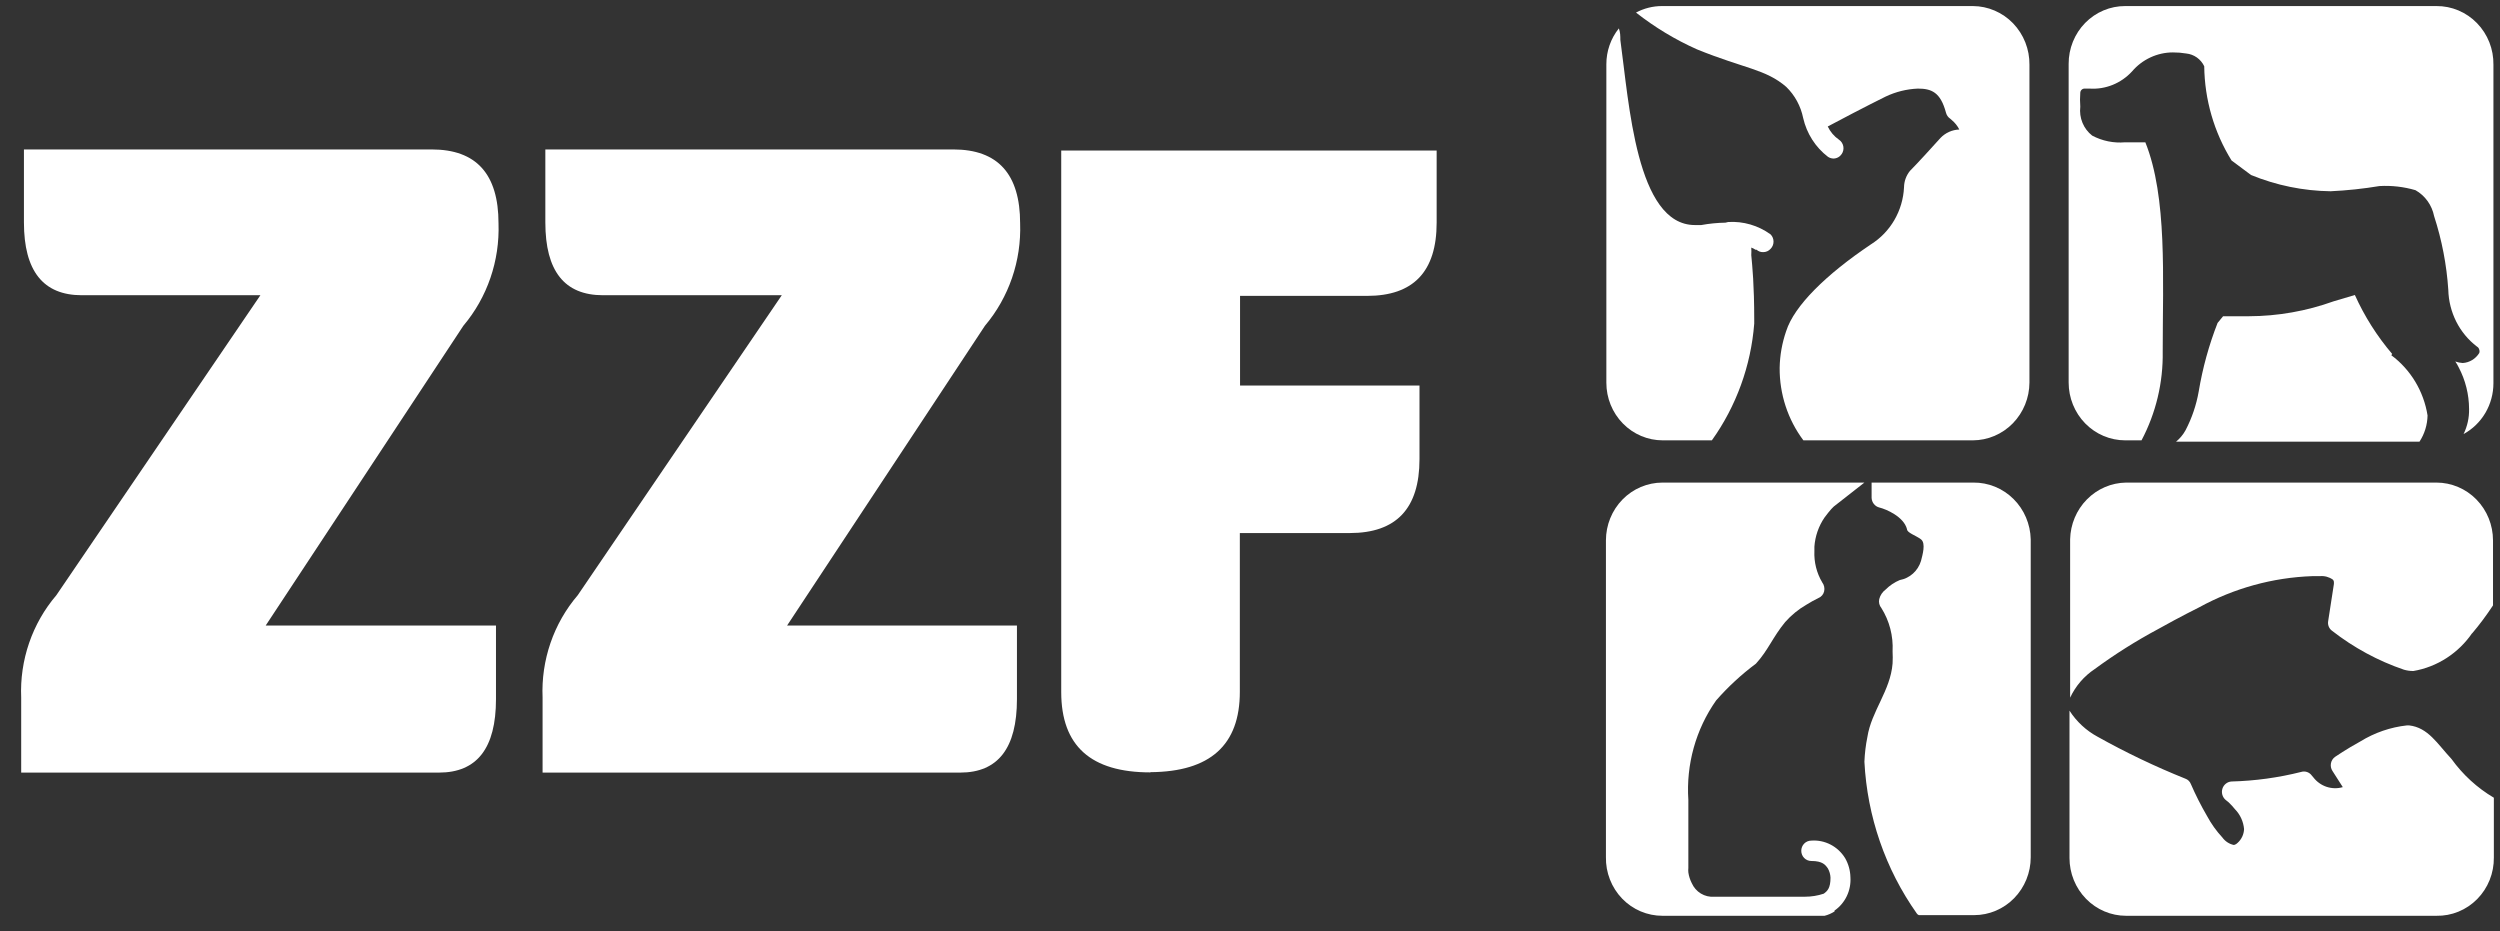
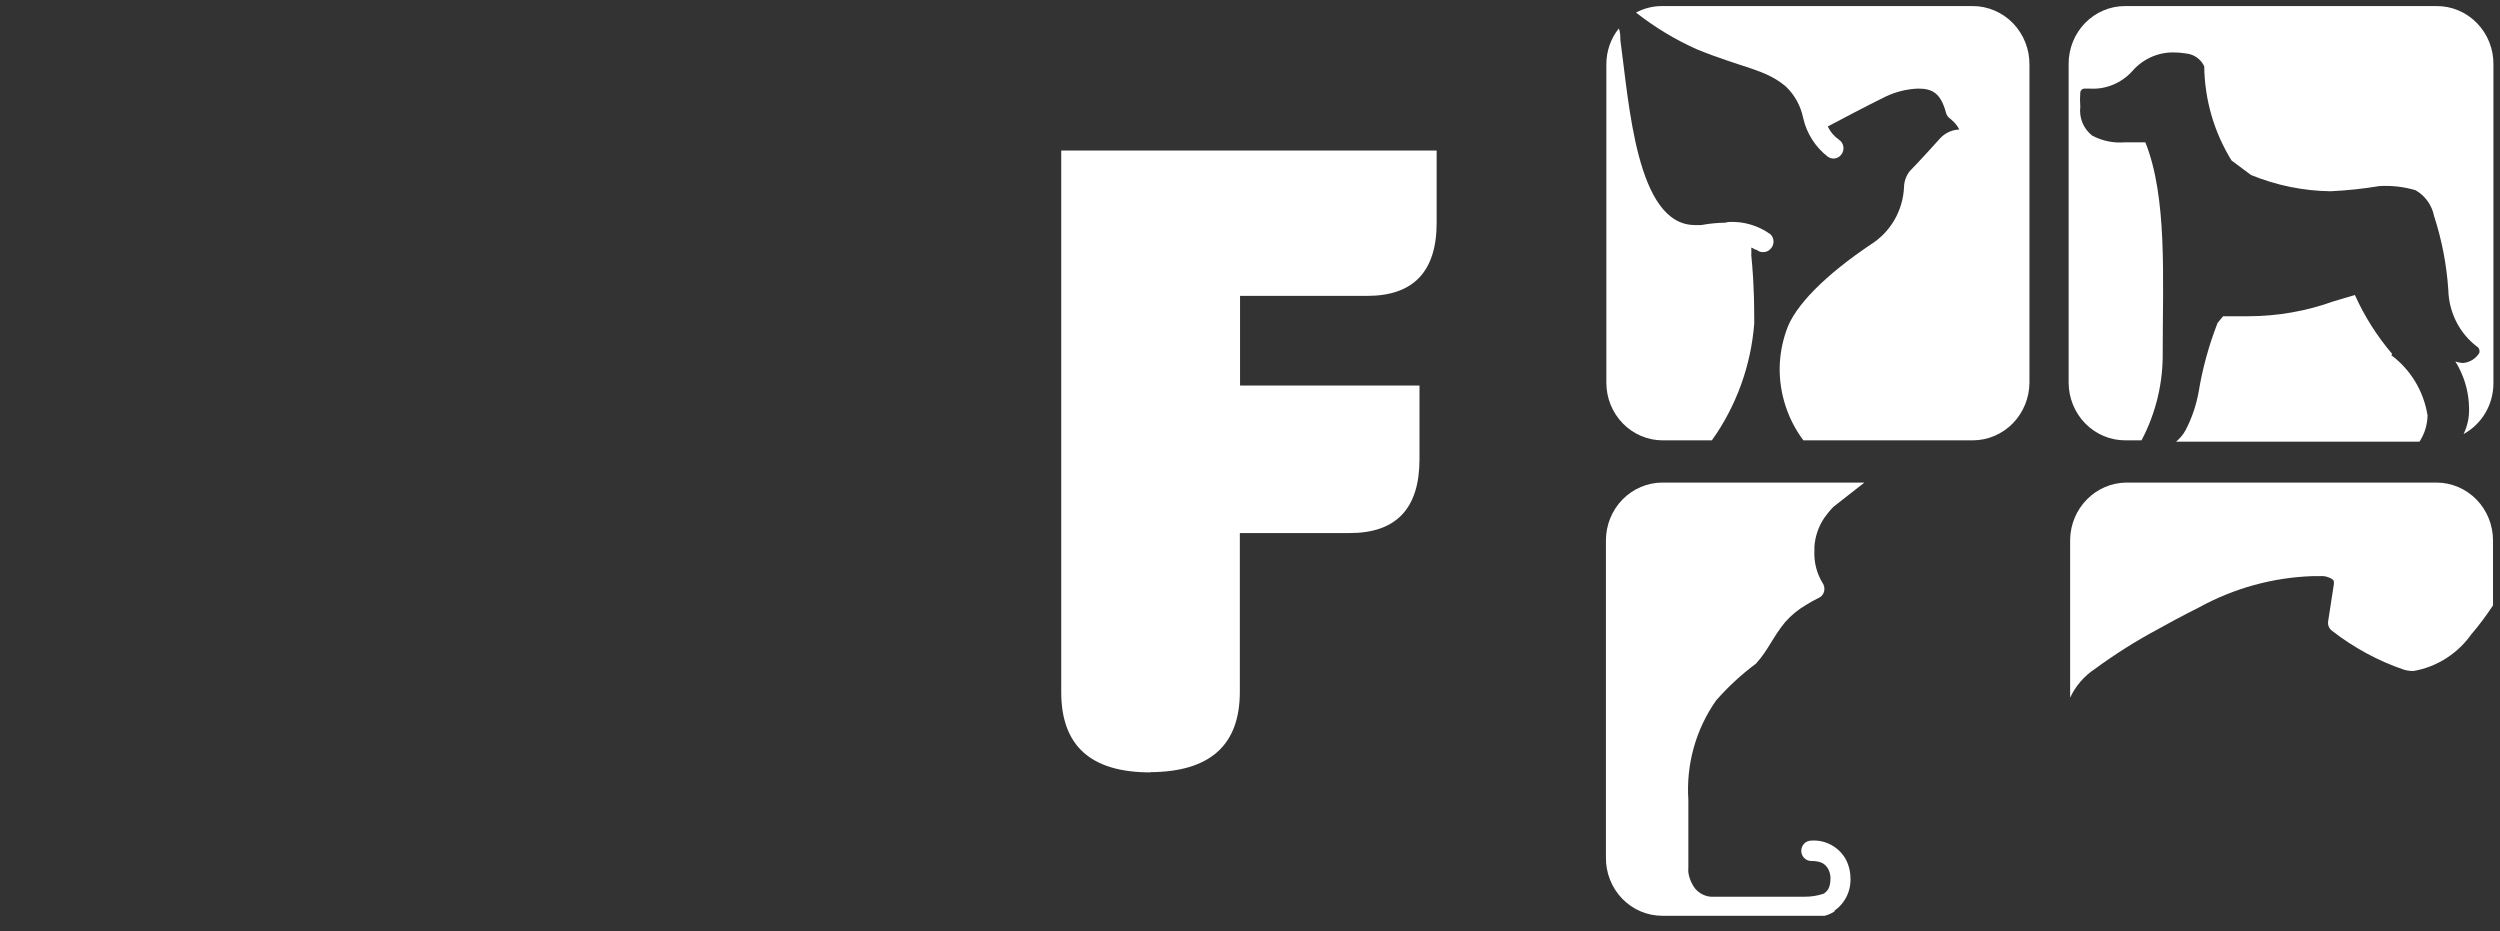
<svg xmlns="http://www.w3.org/2000/svg" width="153" height="57" viewBox="0 0 153 57" fill="none">
  <rect x="0" y="0" width="153" height="57" fill="#333333" stroke="none" />
  <path d="M112.273 55.727C112.596 55.504 112.855 55.197 113.026 54.839C113.196 54.481 113.272 54.083 113.246 53.686C113.237 53.275 113.125 52.874 112.922 52.52C112.704 52.165 112.396 51.877 112.03 51.688C111.664 51.499 111.256 51.415 110.847 51.446C110.767 51.446 110.688 51.462 110.614 51.493C110.54 51.525 110.473 51.57 110.416 51.628C110.359 51.686 110.315 51.755 110.284 51.83C110.253 51.906 110.238 51.987 110.238 52.069C110.238 52.151 110.253 52.232 110.284 52.307C110.315 52.383 110.359 52.452 110.416 52.509C110.473 52.567 110.54 52.613 110.614 52.644C110.688 52.676 110.767 52.692 110.847 52.692C111.547 52.692 111.716 52.93 111.871 53.156C111.965 53.326 112.018 53.517 112.027 53.712C112.027 54.362 111.832 54.534 111.612 54.694C111.244 54.816 110.859 54.879 110.471 54.879H104.909C104.623 54.902 104.338 54.834 104.092 54.684C103.846 54.535 103.651 54.311 103.534 54.044C103.43 53.841 103.36 53.621 103.327 53.394C103.318 53.302 103.318 53.209 103.327 53.116V48.954C103.184 46.785 103.784 44.634 105.025 42.869C105.758 42.032 106.575 41.277 107.463 40.616C108.215 39.794 108.487 38.999 109.252 38.071C109.626 37.648 110.064 37.29 110.549 37.01C110.788 36.86 111.035 36.723 111.288 36.599C111.374 36.565 111.452 36.51 111.513 36.438C111.574 36.367 111.617 36.281 111.638 36.188C111.659 36.095 111.66 35.997 111.639 35.903C111.619 35.809 111.579 35.721 111.521 35.645C111.178 35.067 111.011 34.398 111.041 33.723V33.458C111.086 32.815 111.301 32.196 111.664 31.668C111.819 31.456 111.962 31.284 112.066 31.164C112.17 31.045 112.234 31.005 112.221 31.005L114.101 29.534H101.745C100.827 29.534 99.946 29.907 99.297 30.57C98.648 31.234 98.283 32.135 98.283 33.073V52.453C98.274 52.923 98.357 53.39 98.528 53.826C98.698 54.262 98.952 54.66 99.274 54.994C99.597 55.329 99.981 55.594 100.406 55.775C100.83 55.955 101.285 56.047 101.745 56.046H111.664C111.88 55.992 112.086 55.902 112.273 55.781V55.727Z" fill="white" />
-   <path d="M120.766 29.534H114.542V30.475C114.549 30.61 114.598 30.74 114.682 30.845C114.766 30.95 114.881 31.025 115.009 31.058C115.45 31.164 116.513 31.628 116.708 32.384C116.708 32.609 117.252 32.768 117.564 33.007C117.875 33.246 117.654 33.975 117.564 34.333C117.473 34.63 117.304 34.896 117.075 35.102C116.847 35.307 116.567 35.445 116.267 35.499C115.943 35.634 115.648 35.832 115.398 36.082C115.206 36.225 115.069 36.431 115.009 36.666C114.988 36.76 114.988 36.859 115.011 36.953C115.034 37.047 115.077 37.135 115.139 37.209C115.635 37.997 115.875 38.925 115.826 39.86C115.839 40.107 115.839 40.355 115.826 40.602C115.696 42.273 114.529 43.519 114.283 45.109C114.182 45.607 114.122 46.113 114.102 46.621C114.274 49.964 115.386 53.186 117.304 55.9C117.335 55.949 117.38 55.986 117.434 56.006H120.818C121.736 56.006 122.617 55.633 123.266 54.969C123.915 54.305 124.28 53.405 124.28 52.467V33.007C124.259 32.072 123.879 31.182 123.221 30.532C122.563 29.882 121.681 29.523 120.766 29.534Z" fill="white" />
  <path d="M151.315 38.72C150.896 39.339 150.359 39.864 149.738 40.267C149.117 40.67 148.423 40.942 147.697 41.066C147.504 41.067 147.312 41.04 147.126 40.987C145.538 40.446 144.048 39.639 142.718 38.601C142.627 38.535 142.557 38.443 142.516 38.337C142.474 38.232 142.464 38.116 142.485 38.004L142.835 35.738V35.645C142.836 35.613 142.832 35.581 142.82 35.551C142.809 35.522 142.792 35.495 142.77 35.472C142.539 35.309 142.259 35.234 141.979 35.26H141.512C139.091 35.345 136.722 35.998 134.588 37.169C134.588 37.169 133.46 37.726 132.086 38.495C130.735 39.218 129.434 40.037 128.196 40.947C127.546 41.378 127.026 41.983 126.692 42.697V33.007C126.712 32.088 127.08 31.212 127.718 30.565C128.356 29.917 129.216 29.547 130.115 29.534H149.11C150.028 29.534 150.909 29.907 151.558 30.57C152.208 31.234 152.572 32.135 152.572 33.073V37.05C152.175 37.656 151.742 38.236 151.276 38.786L151.315 38.72Z" fill="white" />
-   <path d="M128.364 45.083C130.103 46.056 131.9 46.915 133.745 47.655C133.822 47.682 133.892 47.725 133.949 47.782C134.007 47.84 134.053 47.909 134.082 47.986C134.373 48.655 134.702 49.306 135.068 49.935C135.326 50.416 135.645 50.862 136.014 51.26C136.182 51.491 136.427 51.651 136.702 51.711C136.702 51.711 136.818 51.711 136.948 51.578C137.063 51.473 137.158 51.344 137.225 51.201C137.292 51.058 137.329 50.902 137.337 50.743C137.298 50.289 137.106 49.862 136.792 49.537C136.668 49.383 136.533 49.236 136.39 49.1L136.209 48.954C136.112 48.872 136.042 48.763 136.007 48.639C135.972 48.516 135.974 48.385 136.013 48.264C136.052 48.142 136.127 48.035 136.227 47.957C136.326 47.879 136.446 47.834 136.572 47.827C138.006 47.79 139.432 47.594 140.825 47.244C140.944 47.206 141.072 47.207 141.19 47.247C141.31 47.288 141.413 47.365 141.486 47.469L141.577 47.575C141.786 47.846 142.068 48.048 142.388 48.154C142.71 48.26 143.055 48.267 143.379 48.172L142.744 47.178C142.654 47.04 142.623 46.873 142.654 46.711C142.685 46.55 142.779 46.408 142.912 46.316C142.912 46.316 143.587 45.852 144.455 45.375C145.325 44.839 146.298 44.504 147.308 44.394H147.437C148.604 44.526 149.162 45.521 150.031 46.449C150.726 47.414 151.609 48.222 152.624 48.821V52.48C152.629 52.952 152.542 53.42 152.367 53.857C152.192 54.294 151.933 54.69 151.605 55.023C151.277 55.355 150.888 55.617 150.459 55.793C150.031 55.969 149.572 56.055 149.11 56.046H130.115C129.197 56.046 128.316 55.673 127.667 55.009C127.018 54.345 126.653 53.445 126.653 52.506V43.492C127.083 44.161 127.672 44.709 128.364 45.083Z" fill="white" />
  <path d="M120.74 0.371H101.706C101.155 0.372 100.612 0.508 100.124 0.769C101.274 1.673 102.528 2.43 103.858 3.022C106.763 4.202 108.059 4.229 109.317 5.316C109.845 5.829 110.207 6.495 110.354 7.224C110.571 8.173 111.108 9.014 111.871 9.597C111.972 9.664 112.089 9.7 112.208 9.703C112.308 9.702 112.407 9.676 112.495 9.627C112.583 9.579 112.658 9.509 112.714 9.425C112.76 9.356 112.792 9.279 112.809 9.198C112.825 9.117 112.826 9.033 112.81 8.951C112.794 8.87 112.763 8.792 112.717 8.723C112.672 8.654 112.614 8.595 112.546 8.55C112.251 8.347 112.014 8.068 111.858 7.741C112.39 7.45 114.374 6.416 115.398 5.912C116.017 5.618 116.687 5.451 117.369 5.422C118.199 5.422 118.756 5.634 119.093 6.893C119.131 7.046 119.223 7.178 119.353 7.264L119.444 7.344C119.637 7.503 119.796 7.701 119.91 7.927C119.475 7.94 119.061 8.126 118.756 8.444C118.419 8.828 117.213 10.141 116.889 10.459C116.659 10.742 116.53 11.098 116.526 11.466C116.491 12.172 116.289 12.858 115.936 13.465C115.584 14.073 115.092 14.583 114.503 14.953C111.742 16.808 109.81 18.717 109.317 20.255C109.065 20.979 108.929 21.74 108.915 22.508C108.902 24.113 109.413 25.675 110.367 26.949H120.74C121.657 26.946 122.536 26.572 123.184 25.909C123.833 25.245 124.199 24.347 124.202 23.41V3.963C124.207 3.495 124.122 3.03 123.95 2.595C123.778 2.16 123.524 1.764 123.203 1.43C122.881 1.096 122.498 0.831 122.075 0.649C121.652 0.467 121.199 0.373 120.74 0.371Z" fill="white" />
  <path d="M105.596 13.627C105.1 13.635 104.606 13.684 104.118 13.773H103.729C100.137 13.773 99.697 6.283 99.165 2.439C99.165 2.214 99.165 1.975 99.074 1.737C98.577 2.357 98.307 3.135 98.309 3.937V23.423C98.309 24.358 98.672 25.255 99.319 25.916C99.966 26.578 100.843 26.949 101.758 26.949H104.766C106.26 24.859 107.158 22.385 107.359 19.804V19.592C107.359 17.405 107.243 16.318 107.178 15.615C107.187 15.461 107.187 15.306 107.178 15.152C107.269 15.184 107.357 15.229 107.437 15.284H107.502C107.613 15.383 107.757 15.435 107.904 15.43C107.989 15.431 108.073 15.414 108.152 15.38C108.23 15.345 108.3 15.295 108.358 15.231C108.416 15.173 108.461 15.104 108.493 15.028C108.524 14.951 108.54 14.87 108.54 14.787C108.54 14.704 108.524 14.622 108.493 14.546C108.461 14.47 108.416 14.401 108.358 14.343C107.602 13.797 106.688 13.531 105.765 13.587L105.596 13.627Z" fill="white" />
  <path d="M146.4 21.66C145.476 20.575 144.707 19.361 144.118 18.054L142.822 18.439C141.155 19.039 139.402 19.349 137.635 19.354H136.053L135.716 19.764C135.188 21.115 134.801 22.519 134.562 23.953C134.417 24.782 134.146 25.583 133.758 26.326C133.61 26.597 133.412 26.836 133.175 27.029H148.073C148.385 26.554 148.556 25.997 148.566 25.425C148.331 23.946 147.533 22.621 146.348 21.74L146.4 21.66Z" fill="white" />
  <path d="M149.11 0.371H130.063C129.608 0.369 129.157 0.46 128.736 0.637C128.315 0.814 127.933 1.075 127.611 1.404C127.289 1.733 127.035 2.124 126.861 2.554C126.688 2.984 126.599 3.445 126.601 3.91V23.41C126.601 24.348 126.966 25.249 127.615 25.913C128.264 26.576 129.145 26.949 130.063 26.949H131.061C131.943 25.282 132.39 23.41 132.358 21.514C132.358 17.007 132.643 12.063 131.295 8.709H130.05C129.356 8.769 128.659 8.627 128.04 8.298C127.779 8.095 127.575 7.825 127.448 7.516C127.32 7.206 127.274 6.868 127.314 6.535C127.291 6.244 127.291 5.951 127.314 5.66C127.321 5.592 127.353 5.53 127.404 5.485C127.454 5.441 127.52 5.418 127.587 5.422H127.885C128.366 5.453 128.847 5.375 129.296 5.194C129.744 5.013 130.147 4.733 130.478 4.374C130.789 4.008 131.174 3.715 131.606 3.514C132.038 3.313 132.506 3.208 132.98 3.208C133.254 3.206 133.528 3.228 133.797 3.274C134.031 3.297 134.255 3.382 134.448 3.518C134.641 3.655 134.797 3.841 134.899 4.056C134.923 6.1 135.502 8.096 136.572 9.823L137.765 10.711C139.312 11.345 140.961 11.682 142.627 11.705C143.631 11.658 144.63 11.552 145.622 11.387C146.365 11.344 147.111 11.429 147.827 11.639C148.118 11.803 148.371 12.031 148.568 12.305C148.765 12.58 148.901 12.895 148.968 13.229C149.442 14.688 149.734 16.203 149.836 17.736C149.852 18.413 150.018 19.077 150.32 19.679C150.623 20.28 151.056 20.804 151.587 21.209C151.622 21.228 151.653 21.255 151.678 21.287C151.702 21.319 151.719 21.355 151.729 21.395C151.755 21.463 151.755 21.539 151.729 21.607C151.619 21.783 151.471 21.93 151.295 22.036C151.12 22.142 150.922 22.204 150.718 22.217C150.564 22.206 150.411 22.175 150.264 22.124C150.343 22.237 150.413 22.357 150.472 22.482C150.885 23.264 151.104 24.138 151.107 25.027C151.119 25.56 151.003 26.088 150.77 26.565C151.322 26.264 151.785 25.815 152.107 25.266C152.428 24.718 152.598 24.09 152.598 23.45V3.964C152.605 3.492 152.52 3.024 152.348 2.587C152.174 2.149 151.919 1.752 151.593 1.417C151.269 1.082 150.881 0.817 150.455 0.638C150.028 0.458 149.572 0.368 149.11 0.371Z" fill="white" />
-   <path d="M15.936 18.068H5.005C2.645 18.068 1.465 16.583 1.465 13.614V9.146H26.425C29.148 9.146 30.509 10.653 30.509 13.667C30.591 15.96 29.823 18.199 28.357 19.937L16.26 38.283H30.354V42.79C30.354 45.786 29.191 47.283 26.866 47.283H1.297V42.697C1.199 40.402 1.97 38.156 3.449 36.427L15.936 18.068Z" fill="white" />
-   <path d="M47.845 18.068H36.901C34.541 18.068 33.375 16.583 33.375 13.614V9.146H58.347C61.07 9.146 62.432 10.653 62.432 13.667C62.514 15.96 61.745 18.199 60.279 19.937L48.169 38.283H62.237V42.79C62.237 45.786 61.079 47.283 58.762 47.283H33.206V42.697C33.108 40.402 33.879 38.156 35.358 36.427L47.845 18.068Z" fill="white" />
  <path d="M70.406 47.27C66.763 47.27 64.947 45.653 64.947 42.352V9.213H87.923V13.627C87.923 16.623 86.497 18.108 83.67 18.108H75.891V23.595H86.873V28.102C86.873 31.125 85.447 32.623 82.607 32.623H75.878V42.339C75.878 45.6 74.062 47.231 70.406 47.257V47.27Z" fill="white" />
</svg>